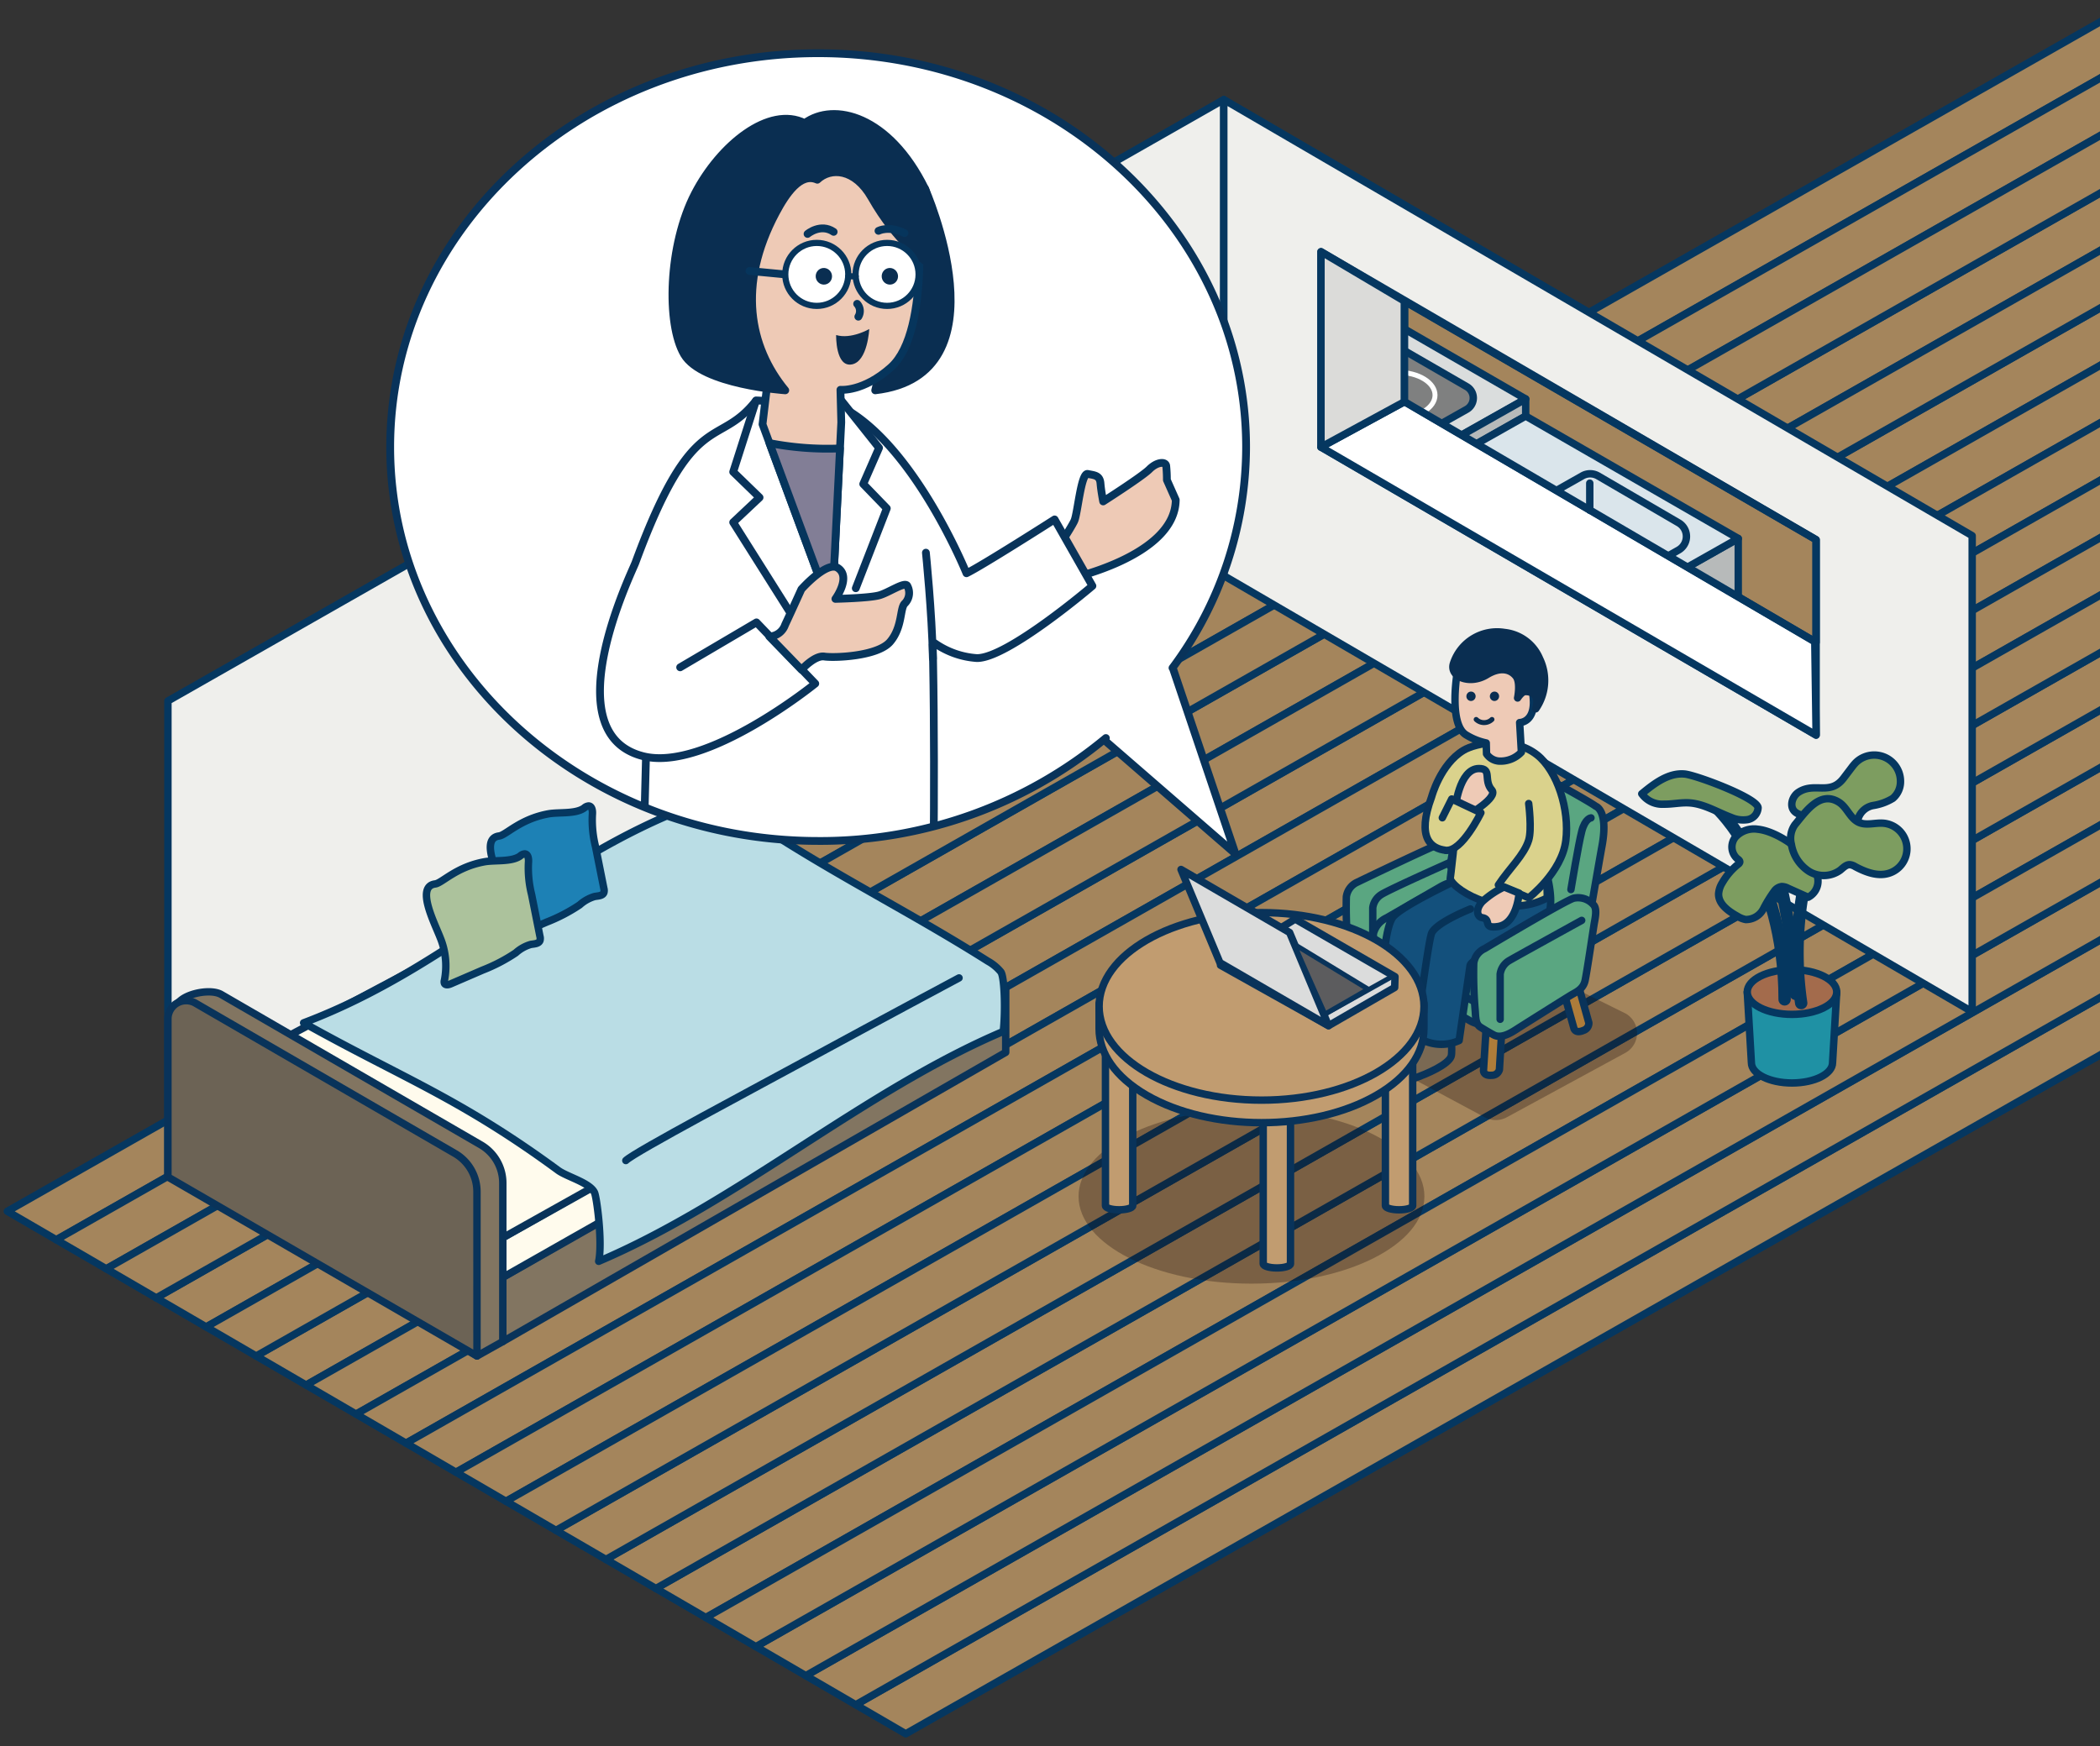
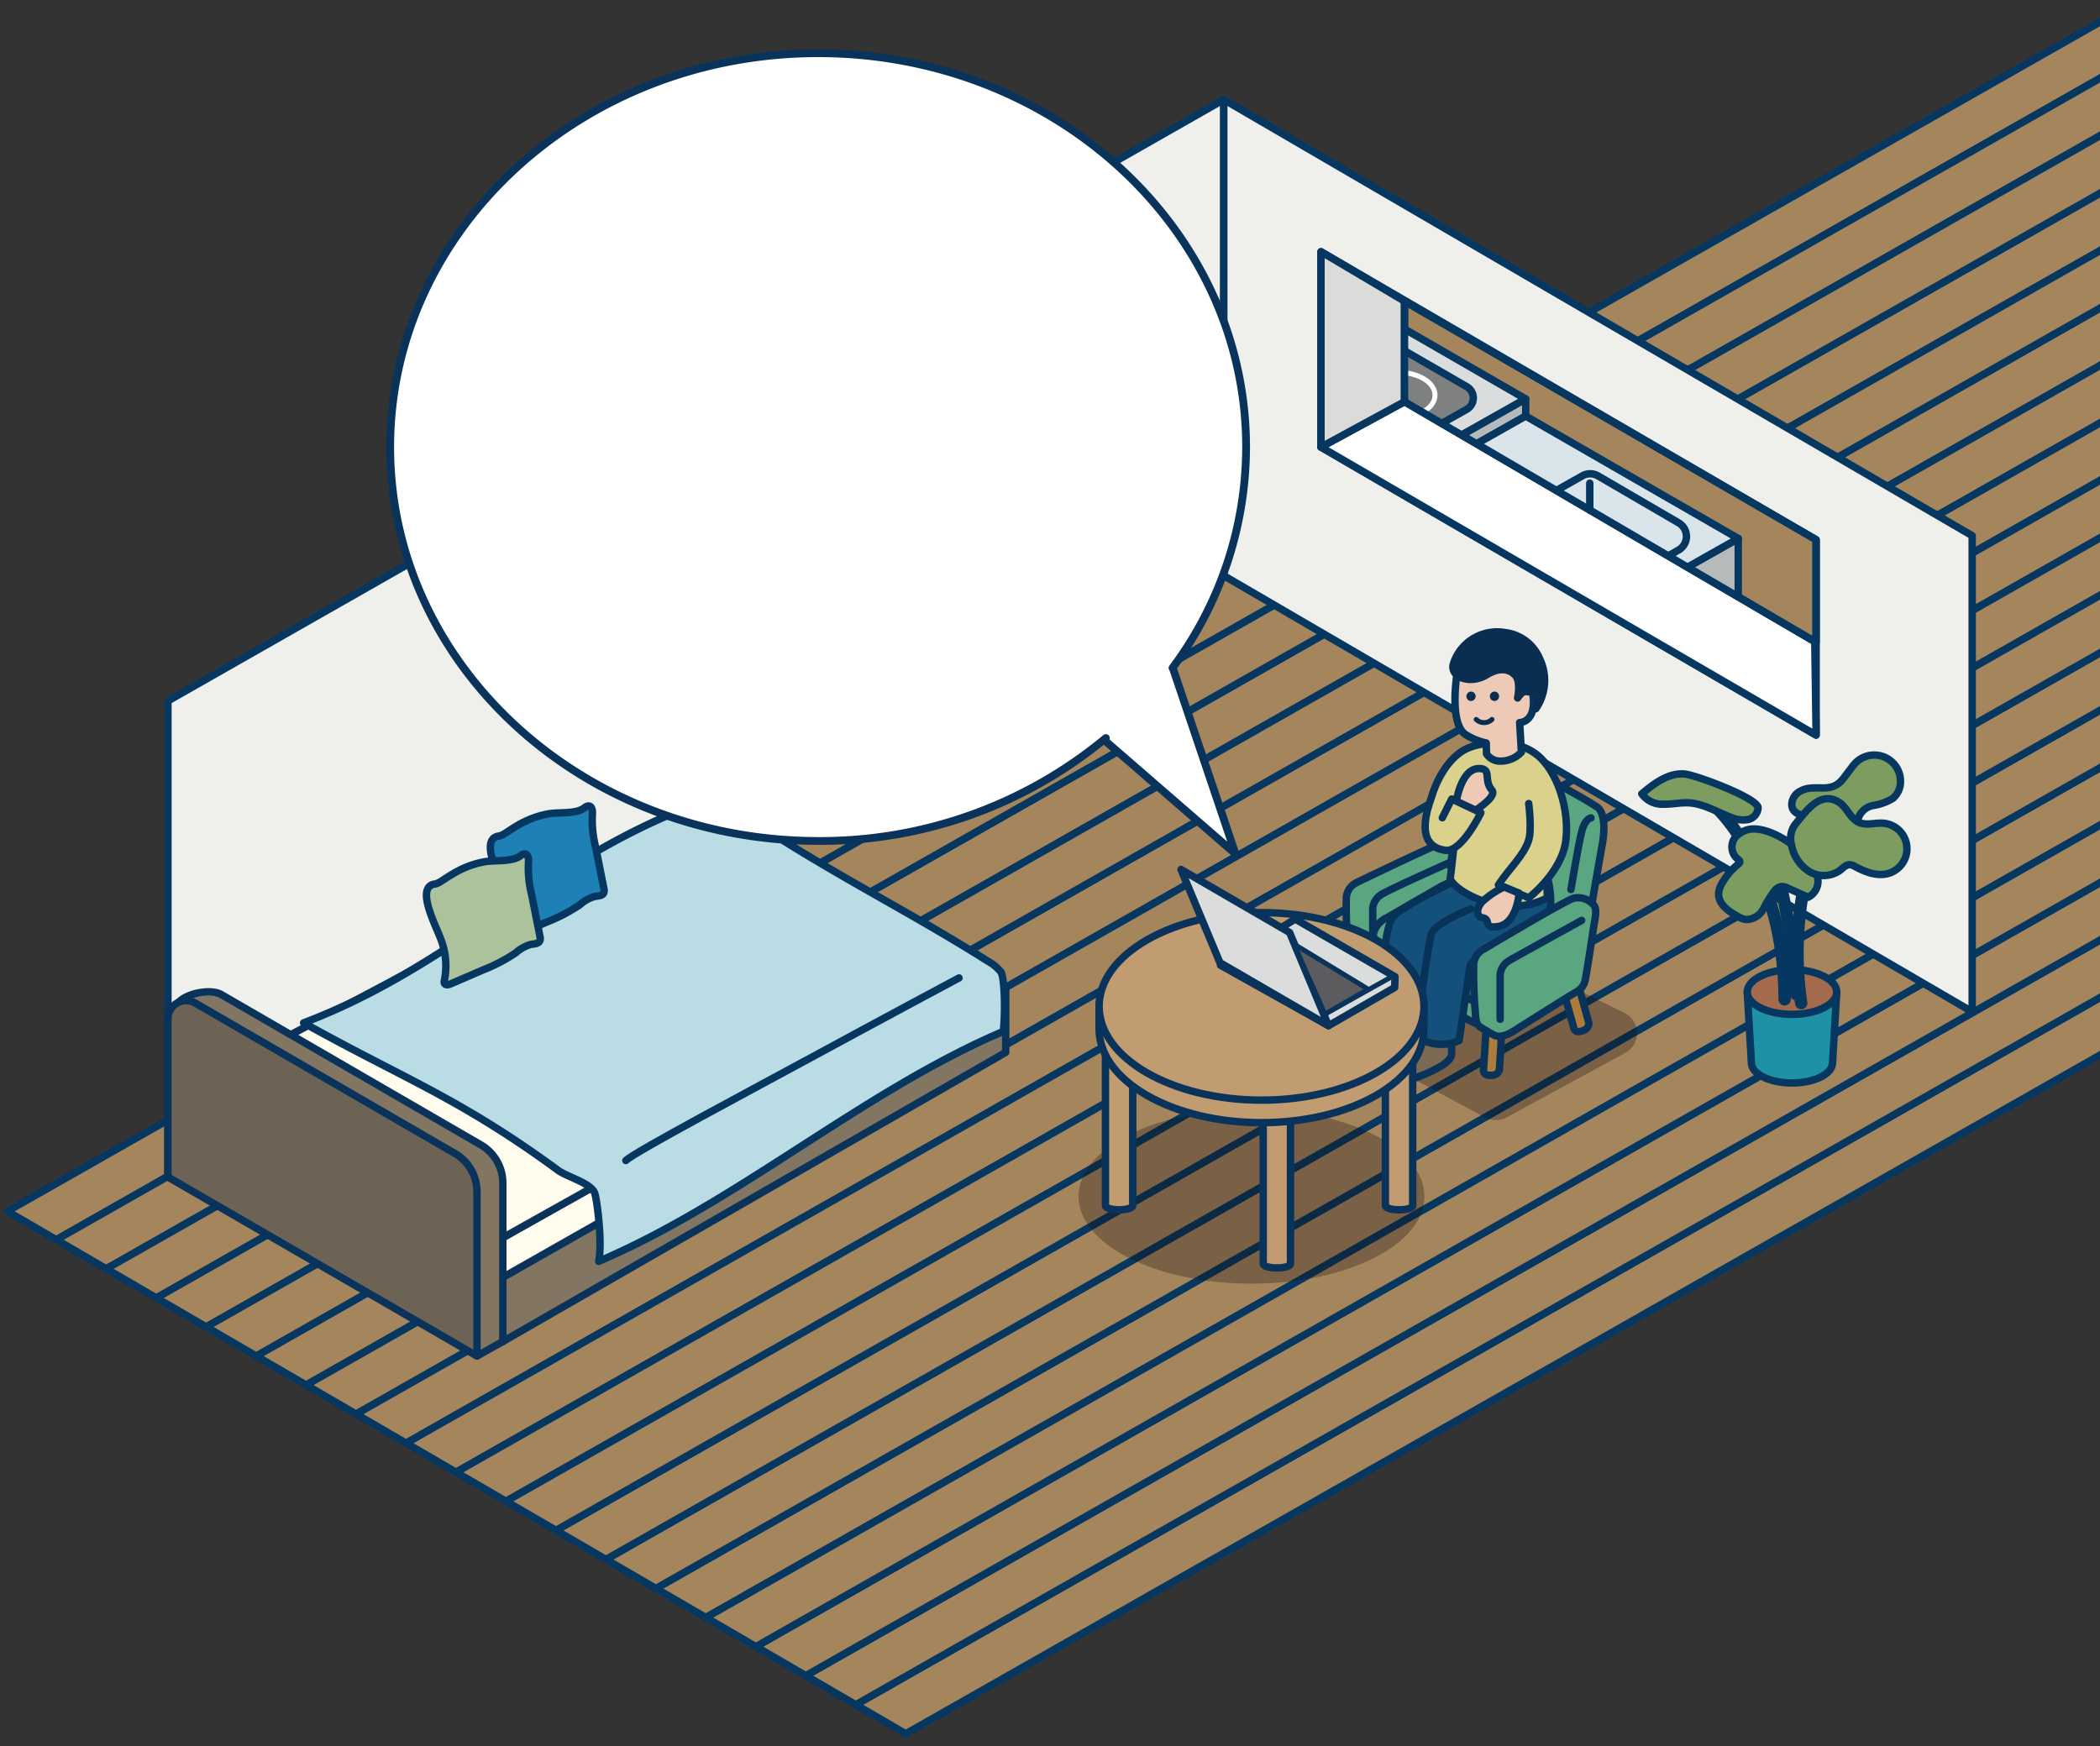
<svg xmlns="http://www.w3.org/2000/svg" width="340" height="282.768" viewBox="0 0 340 282.768">
  <rect x="0" y="0" width="340" height="282.768" fill="#333333" stroke="none" />
  <defs>
    <clipPath id="a">
      <rect width="340" height="282.768" transform="translate(671.312 2209.454)" fill="none" />
    </clipPath>
    <clipPath id="b">
      <path d="M898.709,2274.5l66.64,38.971v-16.616l-66.64-38.625h0Z" fill="none" />
    </clipPath>
    <clipPath id="c">
-       <path d="M871.344,2347.729l-10.165-30.147-.032.033a60,60,0,0,0,11.914-35.761c0-35.227-31.021-63.783-69.287-63.783s-69.287,28.556-69.287,63.783,31.021,63.782,69.287,63.782a72.34,72.34,0,0,0,46.584-16.665l-.285.3Z" fill="#fff" />
-     </clipPath>
+       </clipPath>
  </defs>
  <g transform="translate(-671.312 -2209.454)">
    <g clip-path="url(#a)">
      <path d="M1057.855,2232.891,712.789,2429.042l8.09,4.706L1065.944,2237.6Z" fill="#a4855c" stroke="#053760" stroke-linecap="round" stroke-linejoin="round" stroke-width="1.2" />
      <path d="M1065.944,2237.6,720.879,2433.749l8.09,4.706L1074.034,2242.3Z" fill="#a4855c" stroke="#053760" stroke-linecap="round" stroke-linejoin="round" stroke-width="1.2" />
      <path d="M1074.034,2242.3,728.968,2438.455l8.089,4.706,345.065-196.151Z" fill="#a4855c" stroke="#053760" stroke-linecap="round" stroke-linejoin="round" stroke-width="1.2" />
      <path d="M1082.123,2247.01,737.058,2443.161l8.09,4.706,345.065-196.151Z" fill="#a4855c" stroke="#053760" stroke-linecap="round" stroke-linejoin="round" stroke-width="1.2" />
      <path d="M1041.677,2223.478,696.61,2419.63l8.09,4.706,345.067-196.152Z" fill="#a4855c" stroke="#053760" stroke-linecap="round" stroke-linejoin="round" stroke-width="1.2" />
      <path d="M1017.572,2209.454,672.5,2405.607l7.927,4.612L1025.5,2214.065Z" fill="#a4855c" stroke="#053760" stroke-linecap="round" stroke-linejoin="round" stroke-width="1.2" />
      <path d="M1049.766,2228.184,704.7,2424.336l8.09,4.706,345.066-196.152Z" fill="#a4855c" stroke="#053760" stroke-linecap="round" stroke-linejoin="round" stroke-width="1.2" />
      <path d="M1025.5,2214.065,680.431,2410.218l8.089,4.706,345.067-196.152Z" fill="#a4855c" stroke="#053760" stroke-linecap="round" stroke-linejoin="round" stroke-width="1.2" />
      <path d="M1033.588,2218.772,688.52,2414.924l8.09,4.706,345.067-196.152Z" fill="#a4855c" stroke="#053760" stroke-linecap="round" stroke-linejoin="round" stroke-width="1.2" />
      <path d="M1090.212,2251.716,745.147,2447.867l8.09,4.706L1098.3,2256.422Z" fill="#a4855c" stroke="#053760" stroke-linecap="round" stroke-linejoin="round" stroke-width="1.2" />
      <path d="M1122.568,2270.541l-345.063,196.15,8.09,4.706,345.062-196.15Z" fill="#a4855c" stroke="#053760" stroke-linecap="round" stroke-linejoin="round" stroke-width="1.2" />
      <path d="M1154.925,2289.366,809.864,2485.516l8.09,4.706,345.061-196.149Z" fill="#a4855c" stroke="#053760" stroke-linecap="round" stroke-linejoin="round" stroke-width="1.2" />
      <path d="M1146.836,2284.66,801.774,2480.81l8.09,4.706,345.061-196.149Z" fill="#a4855c" stroke="#053760" stroke-linecap="round" stroke-linejoin="round" stroke-width="1.2" />
      <path d="M1114.479,2265.835l-345.063,196.15,8.09,4.706,345.063-196.15Z" fill="#a4855c" stroke="#053760" stroke-linecap="round" stroke-linejoin="round" stroke-width="1.2" />
      <path d="M1106.39,2261.129l-345.064,196.15,8.09,4.706,345.063-196.15Z" fill="#a4855c" stroke="#053760" stroke-linecap="round" stroke-linejoin="round" stroke-width="1.2" />
      <path d="M1138.747,2279.954,793.685,2476.1l8.09,4.706,345.062-196.149Z" fill="#a4855c" stroke="#053760" stroke-linecap="round" stroke-linejoin="round" stroke-width="1.2" />
      <path d="M1098.3,2256.422,753.237,2452.573l8.09,4.706,345.064-196.15Z" fill="#a4855c" stroke="#053760" stroke-linecap="round" stroke-linejoin="round" stroke-width="1.2" />
      <path d="M1130.658,2275.248,785.6,2471.4l8.09,4.706,345.062-196.15Z" fill="#a4855c" stroke="#053760" stroke-linecap="round" stroke-linejoin="round" stroke-width="1.2" />
      <path d="M698.5,2400.057l170.948-97.377v-77.095L698.5,2322.962Z" fill="#efefec" stroke="#053760" stroke-linecap="round" stroke-linejoin="round" stroke-width="1.2" />
      <path d="M834.142,2379.87,752.719,2426.7v-10.4l81.423-46.833Z" fill="#827561" stroke="#09335a" stroke-linecap="round" stroke-linejoin="round" stroke-width="1.2" />
      <path d="M830.559,2372.106l-77.839,44.2v-6.42l77.839-44.2Z" fill="#fffbed" stroke="#09335a" stroke-linecap="round" stroke-linejoin="round" stroke-width="1.2" />
      <path d="M794.924,2386.241l-42.2,23.64-47.58-25.83,44.2-23.491Z" fill="#fffbed" stroke="#09335a" stroke-linecap="round" stroke-linejoin="round" stroke-width="1.2" />
      <path d="M720.469,2375.092c24.2-9.143,39.041-26.235,63.213-35.291a5.855,5.855,0,0,1,4.165.044,80.563,80.563,0,0,1,9.43,5.2c11.477,7.263,22.489,12.792,33.966,20.055a7.287,7.287,0,0,1,2.113,1.746c.6.827.765,6.373.388,9.637-22.6,9.616-42.9,27.607-65.5,37.227.643-3.012-.306-10.356-.687-11.15-.765-1.593-4.458-2.535-5.882-3.581C745.715,2387.249,736.433,2384.018,720.469,2375.092Z" fill="#badde5" stroke="#053760" stroke-linecap="round" stroke-linejoin="round" stroke-width="1.2" />
      <path d="M752.719,2426.7l-4.18,2.339-45.855-30.379-2.92-25.761c0-2.279,5.39-3.546,7.363-2.4l42.022,24.344a7.157,7.157,0,0,1,3.57,6.194Z" fill="#827561" stroke="#09335a" stroke-linecap="round" stroke-linejoin="round" stroke-width="1.2" />
      <path d="M748.539,2429.042,698.5,2400.057v-25.6a2.959,2.959,0,0,1,4.442-2.561l42.023,24.345a7.159,7.159,0,0,1,3.57,6.193Z" fill="#6c6355" stroke="#09335a" stroke-linecap="round" stroke-linejoin="round" stroke-width="1.2" />
      <path d="M826.587,2367.816s-12.83,6.857-23.005,12.387c-9.994,5.432-29.552,15.794-30.945,17.187" fill="#badde5" stroke="#053760" stroke-linecap="round" stroke-linejoin="round" stroke-width="1.2" />
      <path d="M760.085,2341.249c1.7-.312,4.4.066,5.8-.942a1.214,1.214,0,0,1,.738-.34c.586.038.652.865.595,1.45a17.681,17.681,0,0,0,.51,5.131l1.35,6.761a1.26,1.26,0,0,1,.006.694c-.2.532-.934.53-1.495.628a6.2,6.2,0,0,0-2.42,1.357,27.418,27.418,0,0,1-5.35,2.79l-5.2,2.245c-.344.148-.849.242-1.005-.1a.8.8,0,0,1,0-.474,12.024,12.024,0,0,0-.688-6.933c-.956-2.464-3.983-8.285-.8-8.684C753.243,2344.692,755.492,2342.093,760.085,2341.249Z" fill="#1d81b5" stroke="#053760" stroke-linecap="round" stroke-linejoin="round" stroke-width="1.2" />
      <path d="M749.733,2349.013c1.7-.312,4.4.066,5.8-.942a1.213,1.213,0,0,1,.737-.34c.587.038.653.865.6,1.45a17.644,17.644,0,0,0,.51,5.131l1.35,6.761a1.26,1.26,0,0,1,.006.694c-.2.532-.934.53-1.495.628a6.2,6.2,0,0,0-2.421,1.357,27.381,27.381,0,0,1-5.349,2.79l-5.2,2.245c-.344.148-.849.242-1.005-.1a.8.8,0,0,1,0-.474,12.024,12.024,0,0,0-.688-6.933c-.956-2.464-3.983-8.285-.8-8.683C742.891,2352.456,745.14,2349.857,749.733,2349.013Z" fill="#acc29c" stroke="#053760" stroke-linecap="round" stroke-linejoin="round" stroke-width="1.2" />
      <path d="M990.617,2373.3l-121.166-70.621v-77.095l121.166,70.621Z" fill="#efefec" stroke="#053760" stroke-linecap="round" stroke-linejoin="round" stroke-width="1.2" />
      <path d="M965.349,2328.493l-80.163-46.639v-31.635l80.163,46.639Z" fill="#efefec" stroke="#053760" stroke-linecap="round" stroke-linejoin="round" stroke-width="1.2" />
      <path d="M965.349,2328.493l-80.163-46.639,13.523-7.351,66.426,38.875Z" fill="#fff" stroke="#053760" stroke-linecap="round" stroke-linejoin="round" stroke-width="1.2" />
      <path d="M898.709,2274.5l-13.523,7.351v-31.635l13.523,8.014Z" fill="#dbdbd9" stroke="#053760" stroke-linecap="round" stroke-linejoin="round" stroke-width="1.2" />
      <g clip-path="url(#b)">
        <path d="M898.709,2274.5l66.64,38.971v-16.616l-66.64-38.625h0Z" fill="#a4855c" stroke="#053760" stroke-linecap="round" stroke-linejoin="round" stroke-width="1.2" />
        <path d="M894.424,2260.262l-33.608,18.9,23.905,13.8,33.607-18.9Z" fill="#dadddd" stroke="#053760" stroke-linecap="round" stroke-linejoin="round" stroke-width="1.2" />
        <path d="M887.046,2260.722l-29.316,16.486a2.118,2.118,0,0,0-.021,3.68l19.641,11.339a2.12,2.12,0,0,0,2.1.012l29.316-16.487a2.118,2.118,0,0,0,.021-3.68l-19.641-11.338A2.118,2.118,0,0,0,887.046,2260.722Z" fill="#7f8080" stroke="#053760" stroke-linecap="round" stroke-linejoin="round" stroke-width="1.2" />
        <ellipse cx="5.997" cy="3.69" rx="5.997" ry="3.69" transform="translate(891.656 2269.751)" fill="none" stroke="#fff" stroke-linecap="round" stroke-linejoin="round" stroke-width="0.8" />
        <path d="M918.329,2276.83l-13.361,7.551v-2.768l13.361-7.551Z" fill="#b7baba" stroke="#053760" stroke-linecap="round" stroke-linejoin="round" stroke-width="1.2" />
        <path d="M952.743,2307.107l-13.361,7.551v-10.452l13.361-7.551Z" fill="#b7baba" stroke="#053760" stroke-linecap="round" stroke-linejoin="round" stroke-width="1.2" />
        <path d="M939.382,2304.207l-34.414-19.825,13.361-7.551,34.414,19.825Z" fill="#dae5eb" stroke="#053760" stroke-linecap="round" stroke-linejoin="round" stroke-width="1.2" />
        <path d="M932.3,2303.172l-13.042-7.6a2.547,2.547,0,0,1,.029-4.418l8.225-4.648a2.547,2.547,0,0,1,2.535.016l13.043,7.6a2.547,2.547,0,0,1-.03,4.417l-8.225,4.649A2.547,2.547,0,0,1,932.3,2303.172Z" fill="#dae5eb" stroke="#053760" stroke-linecap="round" stroke-linejoin="round" stroke-width="1.2" />
      </g>
      <path d="M898.709,2274.5l66.64,38.971v-16.616l-66.64-38.625h0Z" fill="none" stroke="#053760" stroke-linecap="round" stroke-linejoin="round" stroke-width="1.2" />
      <line y2="4.38" transform="translate(928.704 2287.697)" fill="none" stroke="#053760" stroke-linecap="round" stroke-linejoin="round" stroke-width="1.2" />
      <path d="M968.012,2381.545c0,1.814-2.941,3.285-6.57,3.285s-6.569-1.471-6.569-3.285L954.2,2370.1h14.486Z" fill="#1f91a4" stroke="#053760" stroke-linecap="round" stroke-linejoin="round" stroke-width="1.2" />
      <ellipse cx="7.243" cy="3.621" rx="7.243" ry="3.621" transform="translate(954.199 2366.477)" fill="#a36b4c" stroke="#053760" stroke-linecap="round" stroke-linejoin="round" stroke-width="1.2" />
      <path d="M957.859,2346.209a98.947,98.947,0,0,1,4.18,24.188" fill="none" stroke="#053760" stroke-linecap="round" stroke-linejoin="round" stroke-width="2" />
      <path d="M965.628,2344.881a55.888,55.888,0,0,0-2.693,27.009" fill="none" stroke="#053760" stroke-linecap="round" stroke-linejoin="round" stroke-width="2" />
      <path d="M949.2,2340.236s11.049,10.153,11.049,31.056" fill="none" stroke="#053760" stroke-linecap="round" stroke-linejoin="round" stroke-width="2" />
      <path d="M969.793,2335.475l1.307-1.72a8.646,8.646,0,0,1,.576-.7,4.248,4.248,0,0,1,7.334,3,3.534,3.534,0,0,1-1.237,2.682,8.608,8.608,0,0,1-3.149,1.151,3.141,3.141,0,0,0-2.448,2.07c-.169.878.309,1.837-.056,2.654a2.765,2.765,0,0,1-1.867,1.242,6.6,6.6,0,0,1-2.565.413,2.413,2.413,0,0,1-2.06-1.388c-.291-.765-.048-1.7-.5-2.383-.687-1.053-2.434-.759-3.3-1.672-.819-.867-.338-2.413.658-3.068C965.112,2336.032,967.594,2338.367,969.793,2335.475Z" fill="#7d9d60" stroke="#053760" stroke-linecap="round" stroke-linejoin="round" stroke-width="1.2" />
      <path d="M964.176,2348.689a5.676,5.676,0,0,1,1.464,3.153,2.937,2.937,0,0,1-1.579,2.912l-3.267-1.466a2.221,2.221,0,0,0-1.015-.272,1.775,1.775,0,0,0-1.131.647,20.774,20.774,0,0,0-1.842,2.985,3.2,3.2,0,0,1-2.853,1.716,3.92,3.92,0,0,1-1.355-.543c-1.448-.807-3.067-1.956-3.037-3.614a3.863,3.863,0,0,1,.609-1.812,10.642,10.642,0,0,1,2.56-2.989.62.62,0,0,0,.256-.323c.054-.258-.223-.446-.434-.6a2.524,2.524,0,0,1-.224-3.514,4.078,4.078,0,0,1,3.578-1.229C958.743,2344.043,962.394,2346.564,964.176,2348.689Z" fill="#7d9d60" stroke="#053760" stroke-linecap="round" stroke-linejoin="round" stroke-width="1.2" />
      <path d="M969.053,2339.372c1.3.823,1.8,2.613,3.2,3.253,1.219.559,2.643.032,3.979.139a4.153,4.153,0,0,1,.848,8.121c-1.813.538-3.748-.207-5.414-1.1a2.027,2.027,0,0,0-.845-.307c-.622-.026-1.1.514-1.582.9a4.541,4.541,0,0,1-5.045.178,6.452,6.452,0,0,1-2.845-4.368,3.819,3.819,0,0,1,.566-3.177C963.591,2341.026,965.921,2337.383,969.053,2339.372Z" fill="#7d9d60" stroke="#053760" stroke-linecap="round" stroke-linejoin="round" stroke-width="1.2" />
      <path d="M944.082,2334.8c-2.613-.25-4.94,1.524-6.962,3.2a4.079,4.079,0,0,0,3.577,1.683c1.38.019,2.754-.3,4.131-.213,2.38.154,4.491,1.5,6.724,2.336a4.828,4.828,0,0,0,2.714.374,2.055,2.055,0,0,0,1.688-1.921C955.877,2338.684,945.89,2334.971,944.082,2334.8Z" fill="#7d9d60" stroke="#053760" stroke-linecap="round" stroke-linejoin="round" stroke-width="1.2" />
      <path d="M915.288,2390.373l19.168-10.418a3.645,3.645,0,0,0-.153-6.481l-24.27-11.991a3.754,3.754,0,0,0-3.468.075l-18.234,9.885a3.644,3.644,0,0,0,.04,6.424l23.336,12.524A3.758,3.758,0,0,0,915.288,2390.373Z" fill="#180d0d" opacity="0.3" />
      <path d="M914.785,2370.8l-.709,11.873a1.237,1.237,0,0,1-1.209.908c-1.485.138-1.365-.836-1.365-.836l.656-10.575Z" fill="#ad7c3a" stroke="#09335a" stroke-linecap="round" stroke-linejoin="round" stroke-width="1.2" />
      <path d="M891.036,2352.332a3.015,3.015,0,0,0-1.743,2.349,69.159,69.159,0,0,0,.248,7.8c.075,1.286.114,2.108.864,2.572.609.377,1.57.959,2.166,1.264,1.114.57,2.542-.224,3.5-.842,1.524-.978,8.22-5.185,8.978-5.639s1.96-.917,2.273-2.349c.291-1.335,1.332-6.472,1.5-7.53.161-1,.59-2.59-.108-3.283a3.3,3.3,0,0,0-3.15-1.036C904.282,2345.938,891.036,2352.332,891.036,2352.332Z" fill="#5aa681" stroke="#09335a" stroke-linecap="round" stroke-linejoin="round" stroke-width="1.2" />
      <path d="M905.976,2349.152s-9.59,4.264-11.023,5.16a3,3,0,0,0-1.385,2.159v7.293" fill="none" stroke="#09335a" stroke-linecap="round" stroke-linejoin="round" stroke-width="1.2" />
      <path d="M927.813,2362.141a2.023,2.023,0,0,0-.276-.983l1.019.848h0a10.817,10.817,0,0,0-2.207-1.952l-13.187-7.35c-2.218-1.28-6.091-1.12-8.652.359l-8.74,5.046a3.823,3.823,0,0,0-2.08,2.492h-.01v.04a1.768,1.768,0,0,0-.006.179c-.042,2.3-.674,4.52,1.475,5.761l14.208,8.2c2.218,1.28,5.071.267,7.632-1.211l8.74-5.046C928.069,2367.173,928.734,2365.6,927.813,2362.141Z" fill="#5aa681" stroke="#09335a" stroke-linecap="round" stroke-linejoin="round" stroke-width="1.2" />
      <path d="M926.745,2365.9l-8.74,5.046c-2.561,1.479-6.434,1.64-8.652.359l-13.1-7.563" fill="none" stroke="#09335a" stroke-linecap="round" stroke-linejoin="round" stroke-width="1.2" />
      <path d="M929.683,2340.023h0c-1.448-1.081-14.665-8.363-15.863-8.365a5.29,5.29,0,0,0-4.672,2.716c-.869,1.521-3.042,15.321-3.042,15.321l17.154,9.3-.368,2.388,4.966,1.277s2.45-14.171,2.821-16.176C931.759,2340.652,929.683,2340.023,929.683,2340.023Z" fill="#5aa681" stroke="#09335a" stroke-linecap="round" stroke-linejoin="round" stroke-width="1.2" />
      <path d="M925.946,2365.756l2.606,9.322a1.236,1.236,0,0,1-.869,1.238c-1.37.589-1.557-.374-1.557-.374l-2.256-8.072Z" fill="#ad7c3a" stroke="#09335a" stroke-linecap="round" stroke-linejoin="round" stroke-width="1.2" />
      <path d="M928.9,2341.9s-.942.079-1.485,2.143-1.763,9.462-1.763,9.462" fill="none" stroke="#09335a" stroke-linecap="round" stroke-linejoin="round" stroke-width="1.2" />
      <path d="M895.108,2372.152l-.729,3.5c-1.226,1.463-3.43,2.6-4.474,3.651-1.694,1.707-.039,3.387,3.077,2.337,2.415-.813,5.637-2.381,6.118-3.651a28.881,28.881,0,0,0,.2-5.112Z" fill="#7a6953" stroke="#09335a" stroke-linecap="round" stroke-linejoin="round" stroke-width="1.2" />
      <path d="M901.828,2374.516l-.73,3.5c-1.226,1.463-3.7,2.385-4.473,3.652-1.126,1.85.383,3.5,3.5,2.455,2.415-.813,5.642-2.3,6.124-3.575.33-.873-.233-5.307-.233-5.307Z" fill="#7a6953" stroke="#09335a" stroke-linecap="round" stroke-linejoin="round" stroke-width="1.2" />
      <path d="M909.373,2356.652s-5.361,2.112-6.247,3.857c-.556,1.094-2.554,16.732-2.554,16.732a7,7,0,0,0,6.98.712s1.231-8.435,1.766-12.108c.13-.887,3.043-2.039,4.7-2.779,3.264-1.461,6.315-3.259,7.551-4.694,1.581-1.837.344-6.593.344-6.593l-14.274-.016c-.019.018-9.749,4.54-10.891,6.327-1.833,2.867-1.945,16.5-1.945,16.5a5.554,5.554,0,0,0,5.911,1.595l.39-2.953" fill="#13507c" stroke="#073358" stroke-linecap="round" stroke-linejoin="round" stroke-width="1.2" />
      <path d="M907.377,2337.957c-.436,7.6-1.271,13.806-1.271,13.806.785,2.153,8.991,6.669,15.724,3.084l-.445-16.006" fill="#dad28c" stroke="#09335a" stroke-linecap="round" stroke-linejoin="round" stroke-width="1.2" />
      <path d="M905.428,2347.153c-2.428-.245-4.808-1.956-2.336-8.638,0,0,1.4-5.288,5.16-7.554,2.006-1.208,7.99-2.367,11.925.742,3.259,2.575,5.286,8.845,4.644,13.9-.652,5.133-6.007,9.242-6.007,9.242l-4.91-2.083c1.739-2.651,4.154-4.8,4.91-7.256.54-1.757,0-5.933,0-5.933" fill="#dad28c" stroke="#09335a" stroke-linecap="round" stroke-linejoin="round" stroke-width="1.2" />
      <path d="M917.259,2354.085l-2.422-.994a14.027,14.027,0,0,0-3.527,2.363c-1.141,1.226-.875,2.475-.02,2.609,1.586.249-.047,1.846,2.587,1.425C916.933,2359,917.259,2354.085,917.259,2354.085Z" fill="#eecab6" stroke="#06355c" stroke-linecap="round" stroke-linejoin="round" stroke-width="1.2" />
      <path d="M916.565,2362.7" fill="#7a6953" stroke="#09335a" stroke-linecap="round" stroke-linejoin="round" stroke-width="1.2" />
      <path d="M915.34,2357.654" fill="#7a6953" stroke="#09335a" stroke-linecap="round" stroke-linejoin="round" stroke-width="1.2" />
      <path d="M907.342,2317.687s-1.692,9.119,1.429,10.828a10.23,10.23,0,0,0,3.171,1.253l.045,1.762a2.668,2.668,0,0,0,1.944,1.168,4.635,4.635,0,0,0,3.7-1.438l-.28-4.792s2.559,0,2.2-3.988c-.328-3.682-1.053-6.2-2.814-8.015C915.263,2312.939,908.771,2312.5,907.342,2317.687Z" fill="#eecab6" stroke="#06355c" stroke-linecap="round" stroke-linejoin="round" stroke-width="1.2" />
      <ellipse cx="0.763" cy="0.749" rx="0.763" ry="0.749" transform="matrix(0.139, -0.99, 0.99, 0.139, 912.428, 2322.86)" fill="#0a2e51" />
      <ellipse cx="0.763" cy="0.749" rx="0.763" ry="0.749" transform="matrix(0.139, -0.99, 0.99, 0.139, 908.627, 2322.86)" fill="#0a2e51" />
      <path d="M910.311,2325.958a1.843,1.843,0,0,0,2.557,0" fill="none" stroke="#0b2c4d" stroke-linecap="round" stroke-linejoin="round" stroke-width="0.8" />
      <path d="M920.578,2316.113a6.953,6.953,0,0,0-5.676-4.233,7.426,7.426,0,0,0-8.262,5c-.714,2.16,2.617,3.531,5.378,1.847,2.314-1.412,3.911-.808,4.726.217s.276,3.539.276,3.539.651-1.012,1.18-1.039c1.352-.071,2.365.768,1.754,2.788A8.054,8.054,0,0,0,920.578,2316.113Z" fill="#0a2e51" stroke="#0a2e51" stroke-linecap="round" stroke-linejoin="round" stroke-width="1.2" />
      <path d="M906.891,2340.478l2.112.956s4.931-2.825,3.84-4.05c-1.412-1.586.1-3.5-2.106-3.474C907.51,2333.953,906.891,2340.478,906.891,2340.478Z" fill="#eecab6" stroke="#06355c" stroke-linecap="round" stroke-linejoin="round" stroke-width="1.2" />
      <path d="M904.83,2341.883l1.521-3.042,4.726,2.228s-3.071,6.343-5.649,6.084" fill="#dad28c" stroke="#09335a" stroke-linecap="round" stroke-linejoin="round" stroke-width="1.2" />
      <path d="M911.662,2363.084a3.013,3.013,0,0,0-1.743,2.349,69.155,69.155,0,0,0,.247,7.8c.076,1.286.115,2.108.864,2.572.61.377,1.571.959,2.167,1.264,1.114.57,2.541-.224,3.5-.842,1.524-.978,8.22-5.185,8.977-5.639s1.961-.917,2.273-2.349c.291-1.335,1.27-7.958,1.44-9.016.16-1,.59-2.59-.109-3.283a3.3,3.3,0,0,0-3.149-1.036C924.845,2355.2,911.662,2363.084,911.662,2363.084Z" fill="#5aa681" stroke="#09335a" stroke-linecap="round" stroke-linejoin="round" stroke-width="1.2" />
      <path d="M927.394,2358.5s-11.163,6.152-11.815,6.56a3,3,0,0,0-1.385,2.159v7.293" fill="none" stroke="#09335a" stroke-linecap="round" stroke-linejoin="round" stroke-width="1.2" />
      <path d="M895.4,2367.958" fill="#1a853b" stroke="#09335a" stroke-linecap="round" stroke-linejoin="round" stroke-width="1.2" />
      <ellipse cx="27.997" cy="14.134" rx="27.997" ry="14.134" transform="translate(845.936 2389.058)" fill="#180c0c" opacity="0.3" />
      <path d="M854.707,2378v26.694c0,.372-.988.673-2.208.673s-2.209-.3-2.209-.673v-27.078Z" fill="#c19c70" stroke="#09335a" stroke-linecap="round" stroke-linejoin="round" stroke-width="1.2" />
      <path d="M900.031,2378v26.694c0,.372-.989.673-2.209.673s-2.208-.3-2.208-.673v-27.078Z" fill="#c19c70" stroke="#09335a" stroke-linecap="round" stroke-linejoin="round" stroke-width="1.2" />
      <path d="M880.25,2387.409v26.7c0,.371-.989.672-2.209.672s-2.208-.3-2.208-.672v-27.079Z" fill="#c19c70" stroke="#09335a" stroke-linecap="round" stroke-linejoin="round" stroke-width="1.2" />
      <path d="M901.861,2371.949h-52.6v4.125c0,3.885,2.567,7.771,7.7,10.736,10.271,5.929,26.922,5.929,37.192,0,5.135-2.965,7.7-6.851,7.7-10.736h.006Z" fill="#c19c70" stroke="#09335a" stroke-linecap="round" stroke-linejoin="round" stroke-width="1.2" />
      <ellipse cx="26.299" cy="15.183" rx="26.299" ry="15.183" transform="translate(849.264 2357.242)" fill="#c19c70" stroke="#09335a" stroke-linecap="round" stroke-linejoin="round" stroke-width="1.2" />
      <path d="M886.405,2375.552l-17.487-9.791,12.088-7.477,16.164,9.332-.053,1.751Z" fill="#dbdcdc" stroke="#09335a" stroke-linecap="round" stroke-linejoin="round" stroke-width="1.2" />
      <path d="M886.405,2375.552l-17.582-10.209-6.3-15.09,17.582,10.209Z" fill="#dbdcdc" stroke="#09335a" stroke-linecap="round" stroke-linejoin="round" stroke-width="1.2" />
      <line y1="6.154" x2="10.991" transform="translate(885.819 2367.524)" fill="#9c9c9c" stroke="#09335a" stroke-linecap="round" stroke-linejoin="round" stroke-width="0.8" />
      <path d="M885.819,2373.678l-2.977-6.722-2.017-4.609,12,7.3Z" fill="#5c5c5e" stroke="#09335a" stroke-linecap="round" stroke-linejoin="round" stroke-width="0.8" />
      <path d="M871.344,2347.729l-10.165-30.147-.032.033a60,60,0,0,0,11.914-35.761c0-35.227-31.021-63.783-69.287-63.783s-69.287,28.556-69.287,63.783,31.021,63.782,69.287,63.782a72.34,72.34,0,0,0,46.584-16.665l-.285.3Z" fill="#fff" />
      <g clip-path="url(#c)">
        <path d="M861.671,2290.408c-.1,9.231-17.694,12.879-17.694,12.879l-2.121-3.984s2.851-4.307,3.394-5.5,1.086-7.819,2.172-7.6,1.955.217,2.063,1.52.435,2.932.435,2.932,6.3-4.018,7.493-5.212,2.606-1.3,2.715-.543a22.634,22.634,0,0,1,.108,2.28Z" fill="#eecab6" stroke="#06355c" stroke-linecap="round" stroke-linejoin="round" stroke-width="1.26" />
        <path d="M822.176,2308.233c.676,20.42.176,48.994.176,48.994-4.017,5.48-29.432,10.946-47.138,1.519l1.185-46.157" fill="#fff" stroke="#09335a" stroke-linecap="round" stroke-linejoin="round" stroke-width="1.26" />
        <path d="M822.679,2313.635a13.508,13.508,0,0,0,6.783,2.386c4.928.087,18.716-11.682,18.716-11.682l-6.122-10.77s-11.8,7.538-14.268,8.716c0,0-8.243-20.373-19.806-26.711l-14.27-1.242c-6.145,7.887-10.168.811-19.52,26.239-.554,1.507-13.407,27.658,1.272,31.346,10.18,2.558,27.842-11.763,27.842-11.763l-9.518-9.911-12.354,7.275" fill="#fff" stroke="#09335a" stroke-linecap="round" stroke-linejoin="round" stroke-width="1.26" />
        <path d="M821.067,2239.986s13.47,30.2-8.056,32.676Z" fill="#0a2e51" stroke="#0a2e51" stroke-linecap="round" stroke-linejoin="round" stroke-width="1.26" />
        <path d="M809.866,2304.716l5.024-12.938-3.816-3.946,2.56-5.852-6.029-7.574-13.894-.074-3.693,11.542,4.271,4.145-4.271,4.02,11.261,17.853" fill="#fff" stroke="#09335a" stroke-linecap="round" stroke-linejoin="round" stroke-width="1.26" />
        <path d="M819.731,2241.439s2.525,21.523-4.186,27.509c-4.5,4.015-8.162,3.627-8.162,3.627l.135,5.262-1.525,30.689-11.224-30.363.779-6.572s-8.873-7.062-7.939-17.549c.861-9.682,2.768-16.3,7.4-21.077C798.9,2228.953,815.975,2227.795,819.731,2241.439Z" fill="#eecab6" stroke="#06355c" stroke-linecap="round" stroke-linejoin="round" stroke-width="1.26" />
        <path d="M783.817,2240.814c4.078-7.883,12.051-14.323,17.784-11.42,4.725-3.466,13.66-1.193,19.466,10.592,1.192,2.419.152,11.822.152,11.822s-4.63-3.018-8.808-10.368c-2.682-4.718-6.624-4.909-8.771-2.88-2.729-1.23-5.082,2.292-6.7,5.318-6.286,11.76-4.286,21.739,1.512,28.784,0,0-13.481-.9-16.378-5.816S779.494,2249.169,783.817,2240.814Z" fill="#0a2e51" stroke="#0a2e51" stroke-linecap="round" stroke-linejoin="round" stroke-width="1.26" />
        <path d="M821.219,2298.951s.985,9.674,1.133,17.146" fill="#fff" stroke="#09335a" stroke-linecap="round" stroke-linejoin="round" stroke-width="1.26" />
        <path d="M807.307,2282.074a49.183,49.183,0,0,1-11.413-.867l10.1,27.319Z" fill="#827e96" stroke="#06355c" stroke-linecap="round" stroke-linejoin="round" stroke-width="1.26" />
        <path d="M795.868,2312.525a2.8,2.8,0,0,0,2.559-1.9c.958-2.035,2.634-5.747,2.634-5.747s4.076-4.6,5.867-3.472c2.275,1.437-.359,5.029-.359,5.029s5.627-.12,7.183-.6,3.951-2.155,4.43-1.557a2.4,2.4,0,0,1-.359,2.874c-.838.718-.359,3.831-2.394,6.226s-9.1,2.634-10.656,2.394-3.693,2.131-3.693,2.131Z" fill="#eecab6" stroke="#06355c" stroke-linecap="round" stroke-linejoin="round" stroke-width="1.26" />
        <path d="M812.048,2262.735s-2.925,1.707-5.362.975c0,0-.131,5.266,2.559,4.753C811.8,2267.976,812.048,2262.735,812.048,2262.735Z" fill="#0b2c4d" />
        <path d="M810.087,2258.656a1.741,1.741,0,0,1,.194,2.08" fill="none" stroke="#06355c" stroke-linecap="round" stroke-linejoin="round" stroke-width="1.26" />
        <path d="M802.058,2247.336s2.115-1.78,4.229-.337" fill="none" stroke="#06355c" stroke-linecap="round" stroke-linejoin="round" stroke-width="1.26" />
-         <path d="M813.544,2246.836s1.642-.89,4.21.363" fill="none" stroke="#06355c" stroke-linecap="round" stroke-linejoin="round" stroke-width="1.26" />
-         <line x1="5.797" y1="0.556" transform="translate(792.655 2253.334)" fill="none" stroke="#06355c" stroke-linecap="round" stroke-linejoin="round" stroke-width="1.26" />
        <circle cx="5.099" cy="5.099" r="5.099" transform="translate(798.453 2248.791)" fill="#fff" stroke="#06355c" stroke-linecap="round" stroke-linejoin="round" stroke-width="1" />
        <ellipse cx="1.323" cy="1.348" rx="1.323" ry="1.348" transform="matrix(0.99, -0.139, 0.139, 0.99, 803.202, 2253.045)" fill="#0a2e51" />
        <circle cx="5.099" cy="5.099" r="5.099" transform="translate(809.839 2248.791)" fill="#fff" stroke="#06355c" stroke-linecap="round" stroke-linejoin="round" stroke-width="1" />
        <ellipse cx="1.323" cy="1.348" rx="1.323" ry="1.348" transform="matrix(0.99, -0.139, 0.139, 0.99, 813.888, 2253.045)" fill="#0a2e51" />
        <line x2="1.212" transform="translate(808.639 2254.197)" fill="none" stroke="#06355c" stroke-linecap="round" stroke-linejoin="round" stroke-width="1" />
      </g>
      <path d="M871.344,2347.729l-10.165-30.147-.032.033a60,60,0,0,0,11.914-35.761c0-35.227-31.021-63.783-69.287-63.783s-69.287,28.556-69.287,63.783,31.021,63.782,69.287,63.782a72.34,72.34,0,0,0,46.584-16.665l-.285.3Z" fill="none" stroke="#09335a" stroke-linecap="round" stroke-linejoin="round" stroke-width="1.26" />
    </g>
  </g>
</svg>